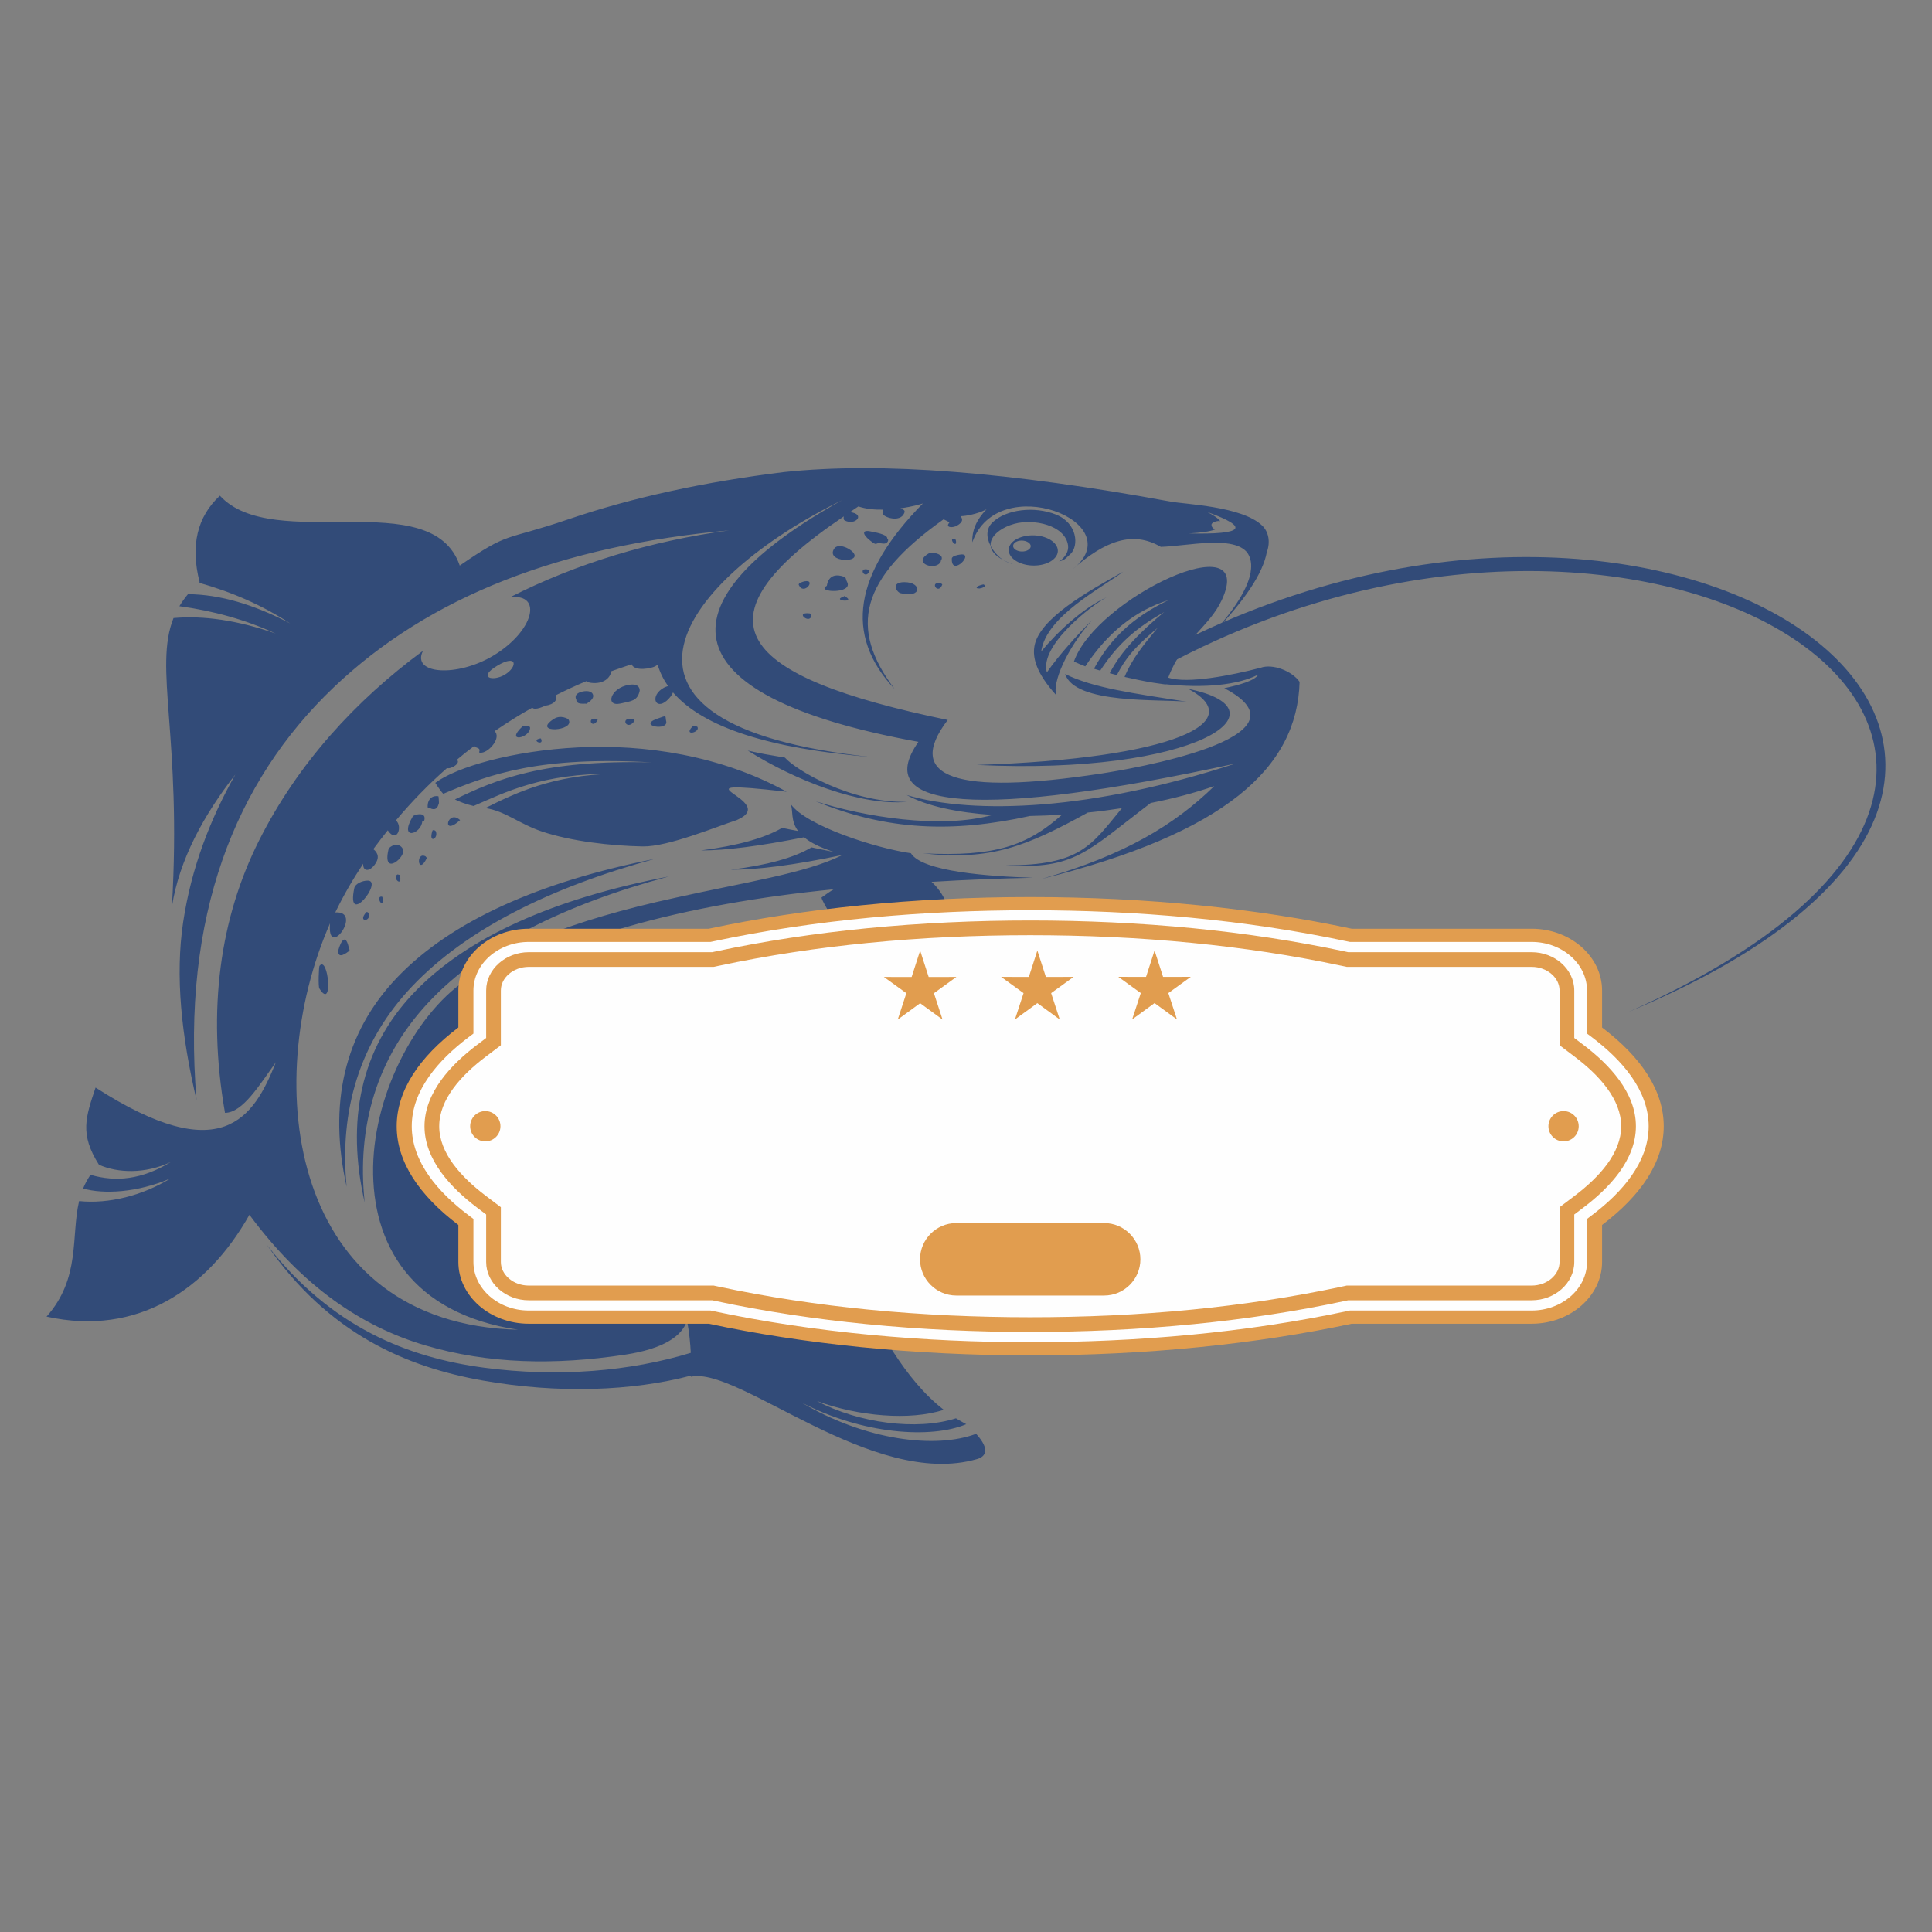
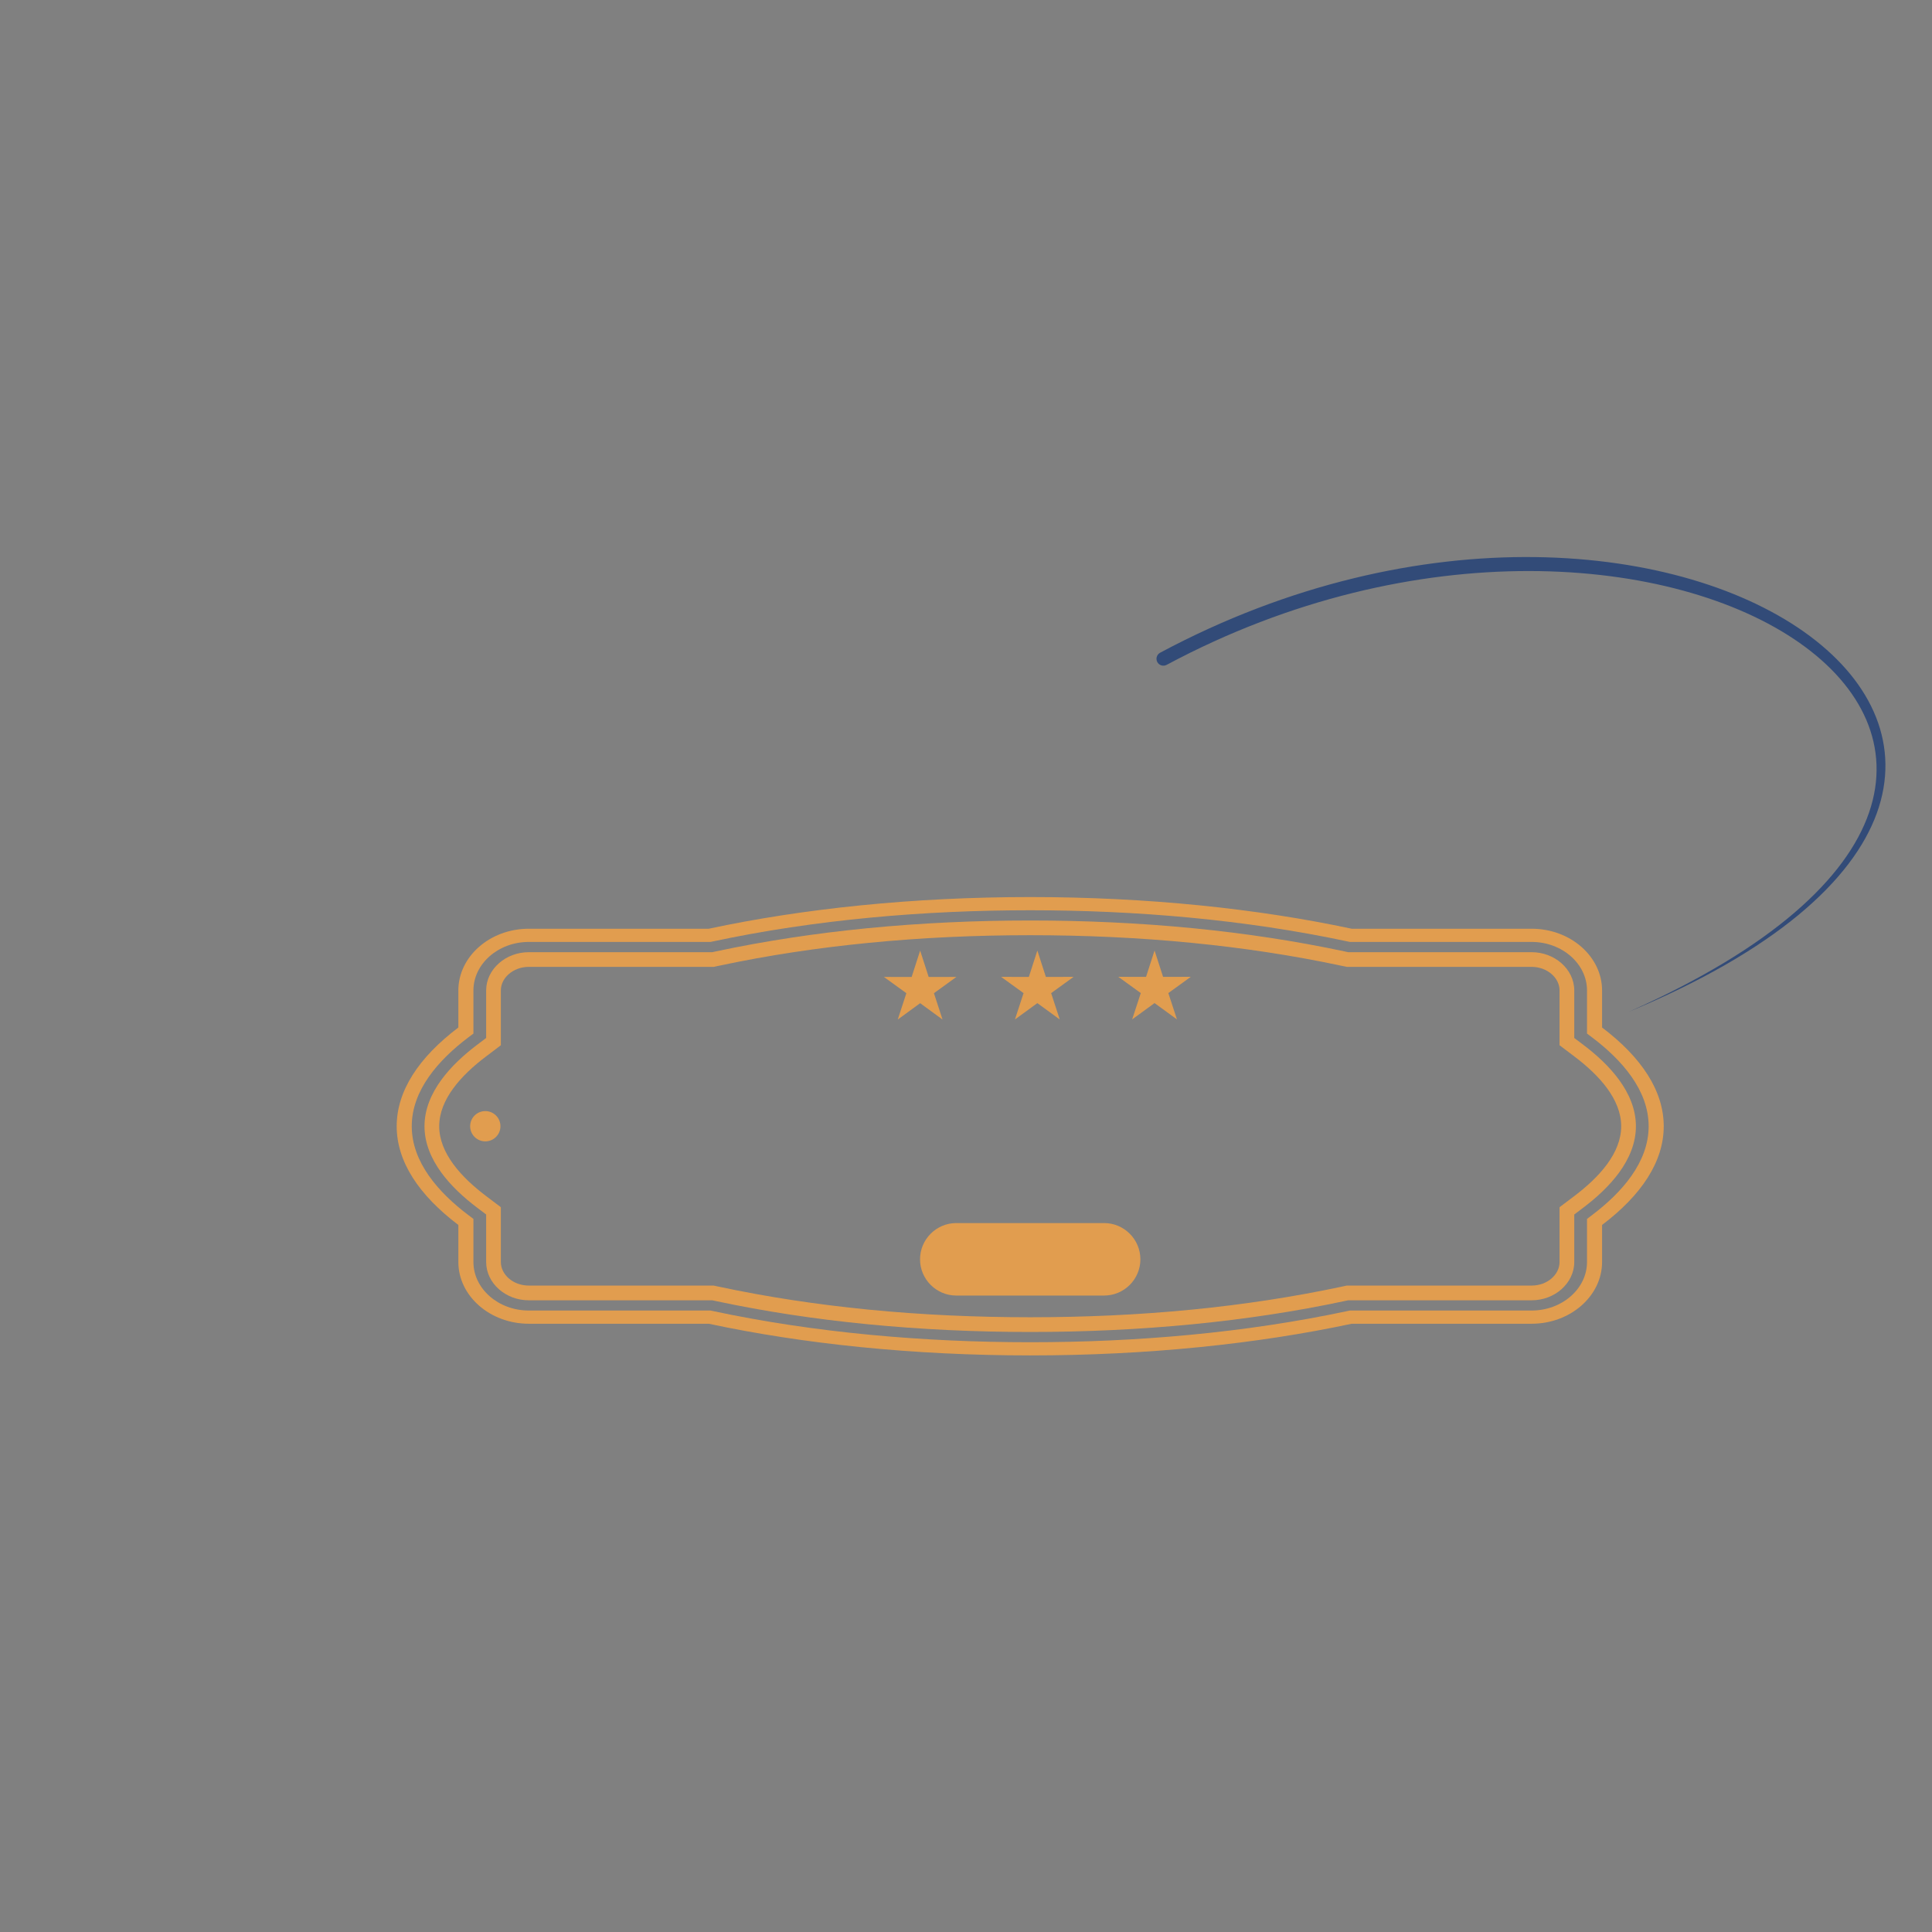
<svg xmlns="http://www.w3.org/2000/svg" xml:space="preserve" width="12in" height="12in" version="1.1" style="shape-rendering:geometricPrecision; text-rendering:geometricPrecision; image-rendering:optimizeQuality; fill-rule:evenodd; clip-rule:evenodd" viewBox="0 0 12000 12000">
  <rect x="0" y="0" width="12000" height="12000" fill="#808080" stroke="none" />
  <defs>
    <style type="text/css">  .fil1 {fill:#FEFEFE} .fil2 {fill:#E19D4F} .fil0 {fill:#324B78}  </style>
  </defs>
  <g id="Layer_x0020_1">
    <g id="_2499460148880">
-       <path class="fil0" d="M7497.93 3179.84c43.28,21.91 69.9,41.1 81.29,57.9 -2.28,-0.53 8.61,0.69 -5.9,-1.44 -14.52,-2.29 -48.5,8.57 -48.5,22.7 -0.26,14.25 9.14,22.44 22.17,29.68 -32.27,12.38 -86.7,20.57 -163.57,24.46 344.17,7.81 381.81,-37.07 114.51,-133.29zm-3525.07 1112.45c1.6,-7.28 2.4,-49.6 -65.87,-38.7 -117.17,18.67 -149.97,138.02 -53.06,116.22 68.42,-15.31 105.1,-16.53 118.93,-77.52l0 0zm-288.79 25.79c-6.48,-30.09 -48.38,-29.29 -77.94,-19.46 -45.71,15.31 -27.58,45.14 -26.74,45.41 -0.84,36.68 51.46,24.07 63.16,27.16 17.98,-11.43 46.21,-31.2 41.52,-53.11l0 0zm28.34 152.8c-2.67,-2.29 -4.69,-3.46 -6.44,-5.64 -67.88,-12.91 -26.36,70.97 6.44,5.64l0 0zm227.92 7.66c2.7,-3.73 -1.18,-10.48 -4.95,-11.39 -91.01,-20.57 -42.63,79.27 4.95,11.39l0 0zm197.44 0.42c-8.5,-32.8 11.66,-39.5 -58.89,-13.83 -118.93,43.54 75.12,77.41 58.89,13.83l0 0zm194.96 37.37c-2.4,-5.94 -26.59,-9.03 -32.38,-2.97 -57.25,59.92 46.25,37.48 32.38,2.97l0 0zm-802.14 -48.11c-2.13,-3.09 -47.96,-30.67 -90.97,-2.7 -143.27,92.98 138.39,77.02 90.97,2.7l0 0zm-238.12 52.95c0.26,-17.75 -40.3,-16 -47.43,-9.3 -111.16,104.95 46.21,73.52 47.43,9.3l0 0zm68.8 69.48c-2.29,-5.68 -3.5,-4.57 -9.41,-3.24 -55.77,11.81 27.43,47.43 9.41,3.24l0 0zm-655.52 571.4c-2.7,-5.1 -17.75,-9.3 -19.92,-2.02 -27.66,86.66 42.36,46.36 19.92,2.02l0 0zm151.96 -68.15c-78.32,-72.68 -119.31,109.79 0,0l0 0zm-355.41 179.27c-25.41,-47.58 -84.42,-18.02 -89.25,2.97 -41.11,174.81 114.35,44.07 89.25,-2.97l0 0zm149.14 55.65c-3.2,-3.13 -5.49,-6.06 -8.46,-9.94 -63.43,-32.54 -47.05,126.31 8.46,9.94l0 0zm-168.11 105.59c-5.37,-0.65 -8.99,-1.6 -14.89,-3.09 -36.3,20.57 35.05,86.82 14.89,3.09l0 0zm-198.73 35.35c-36.3,-0.26 -78.51,20.46 -83.88,45.98 -53.33,252.9 181.7,-45.3 83.88,-45.98l0 0zm7.39 205.9c-1.37,-7.01 -12.8,-14.4 -17.37,-9.14 -55.62,62.36 28.38,60.87 17.37,9.14l0 0zm-128.91 235.04c14.4,-6.06 4.99,-18.02 3.39,-25.41 -27.16,-119.46 -64.8,14.4 -64.8,15.46 -7.13,66.51 59.81,10.48 61.41,9.94l0 0zm-178.74 88.95c-3.89,5.11 -8.83,126.59 -0.65,139.77 89.63,145.4 54.55,-211.23 0.65,-139.77l0 0zm393.24 -410.27c0,-2.28 -0.26,-19.5 -5.79,-20.15 -40.72,-4.31 6.85,77.52 5.79,20.15l0 0zm348.86 -601.23c0,0 -0.95,-42.2 -4.04,-42.63 -71.62,-9.67 -69.22,72.19 -63.96,72.72 27.69,3.35 10.32,3.24 25.1,6.44 33.07,7.54 37.52,-21.75 42.89,-36.53l0 0zm-103.35 111.65c3.89,0.27 7.66,1.22 11.01,0.54 20.84,-65.3 -64.38,-39.09 -69.6,-30.36 -91.54,154.01 52.69,113.71 58.59,29.83l0 0zm2021.82 -437.7c290.69,183.04 698.94,345.24 990.43,318.39 -349.02,8.04 -691.55,-197.02 -760.08,-274.85 -129.29,-22.02 -130.2,-21.48 -230.35,-43.54l0 0zm2227.87 -952.11c-145.29,66.78 -302.24,211.54 -405.7,336.25 31.16,-220.41 377.62,-395.11 508.51,-495.1 -225.25,125.52 -520.36,292.03 -550.45,461.89 -12.5,70.55 9.14,165.56 135.73,305.32 -25.68,-74.43 60.61,-285.17 222.39,-466.99 -93.1,93.56 -201.02,211 -281.13,324.82 -47.85,-168.64 282.77,-419.83 370.65,-466.19l0 0zm509.04 569c376.29,203.04 -84.8,432.7 -1314,472.21 1364.82,65.6 1948.57,-342.12 1314,-472.21l0 0zm-766.14 -92.61c61.41,189.74 589.69,154.55 754.98,172.03 -330.99,-52.04 -581.46,-85.48 -754.98,-172.03l0 0zm-222.12 -776.19c16.26,-15.73 8.61,-36.3 -17.07,-46.78 -25.83,-10.48 -58.74,-6.74 -75.01,8.99 -16.26,15.73 -9.67,36.84 16.15,47.31 25.79,10.47 59.5,6.32 75.92,-9.52l0 0zm240.14 -23.93c5.37,37.22 -15.31,73.75 -55.66,101.71 27.85,-12.76 19.77,2.55 71.5,-47.58 51.73,-49.98 43.54,-190.28 -90.55,-244.3 -134.13,-54.02 -310.2,-32.38 -394.31,48.49 -84.11,80.91 18.13,216.64 88.83,245.4 70.81,28.76 14.63,4.57 21.9,7.28 -3.77,-0.95 -6.7,-2.02 -10.21,-3.5 -193.93,-78.2 -107.23,-201.17 34.67,-240.14 121.1,-33.48 315.41,8.46 333.81,132.64l0 0zm-86.81 84.38c45.29,-43.12 23.24,-101.33 -47.58,-129.94 -70.67,-28.76 -165.56,-16.8 -210.7,26.06 -45.03,43.01 -23.39,101.18 47.69,130.09 71.08,28.87 165.44,17.22 210.58,-26.21l0 0zm-610.26 -117.44c-2.02,-1.37 -4.69,-3.5 -7.24,-5.79 -45.56,-10.36 20.42,70.7 7.24,5.79l0 0zm-93.52 134.93c0.53,-2.17 1.22,-4.3 0.8,-5.94 28.91,-38.55 -53.22,-57.9 -76.19,-44.34 -106.59,62.78 48.8,110.36 75.39,50.28l0 0zm9.67 142.59c-1.87,-2.02 -2.97,-3.93 -5.52,-6.06 -79.8,-21.52 -21.48,76.72 5.52,6.06l0 0zm254.66 -0.84c-72.95,16.42 -35.08,37.79 3.62,16.26 3.93,3.24 10.89,-14.09 -3.62,-16.26l0 0zm-490.23 -14.09c-86.81,0.27 -48.26,61.94 -24.07,68.26 133.86,35.46 135.73,-68.8 24.07,-68.26l0 0zm-204.52 -313.93c-60.34,-14.52 -58.74,15.2 -8.07,55.65 49.44,39.5 27.01,8.46 71.23,17.6 42.7,8.88 46.74,-27.81 34.78,-30.93 2.97,-26.21 -85.33,-39.35 -97.94,-42.32l0 0zm-114.09 128.87c-25.94,-30.09 -96.11,-58.06 -118.39,-21.48 -52.04,85.06 177.52,89.75 118.39,21.48l0 0zm-38.32 181.56c-7.24,-12.5 -4.42,-25.37 -16.11,-29.56 -103.23,-37.06 -107.5,55.24 -108.45,55.77 -74.74,41.41 170.28,52.83 124.57,-26.21l0 0zm-261.93 -1.75c-6.02,1.1 -42.59,10.09 -36.8,22.85 31.69,68.53 110.47,-36.42 36.8,-22.85l0 0zm252.52 95.57c-13.71,-7.81 -2.55,-3.35 -14.36,0.8 -71.5,24.99 81.98,37.75 14.36,-0.8l0 0zm-211.8 115.84c0.42,-6.21 -4.15,-11.43 -11.01,-12.11 -97.83,-10.32 6.85,72.46 11.01,12.11l0 0zm361.93 -276.98c-2.56,-2.17 -5.26,-4.31 -8.61,-6.86 -69.6,-17.33 -15.85,70.55 8.61,6.86l0 0zm560.09 -100.11c-7.39,1.18 -48.5,6.7 -49.18,24.83 -4.3,119.77 150.13,-42.32 49.18,-24.83l0 0zm-1385.62 1649.19c287.04,-122.43 -455.45,-263.53 310.43,-176.45 -408.29,-225.93 -884,-295.95 -1292.94,-275.49 -411.64,20.53 -757.15,122.13 -889.22,220.26 0,0 28.34,45.83 49.45,68.11 289.47,-122.7 602.3,-235.3 1297.5,-195 -675.85,-17.45 -969.33,105.63 -1225.09,229.97 29.87,15.43 68.95,29.56 115.84,40.83 195.69,-84.68 423.98,-203.07 872.19,-200.79 -383.15,9.14 -612.81,120.41 -799.09,213.7 124.19,18.13 207.76,97.67 354.8,146.59 179.54,59.69 426.27,88.19 623.29,91.65 156.8,2.97 465.62,-126.06 582.83,-163.39l0 0zm-509.62 240.94c-714.79,141.52 -1262,384.86 -1598.1,735.36 -332.33,346.46 -428.97,791.24 -314.73,1300.86 -46.09,-474.27 80.61,-902.55 409.05,-1247.11 333.02,-349.55 848.8,-609.84 1503.78,-789.11l0 0zm88.42 109.1c-712.35,136.03 -1257.28,376.82 -1588.96,727.85 -325.36,344.44 -416.59,789.64 -300.06,1296.93 -50.4,-472.47 74.28,-899.16 396.82,-1243.45 327.76,-349.55 840.19,-606.6 1492.2,-781.34l0 0zm703.51 -302.08c32.15,6.7 65.86,13.98 99.2,19.5 -48.53,-65.6 -28.91,-129.02 -46.36,-168.15 95.54,136.94 537.27,277.13 747.06,306.16 71.2,115.27 487.26,144.03 758.48,152.26 -207.5,4.54 -419.03,12.76 -630.14,25.64 190.54,170.17 199.15,584.85 -84.8,1039.61 -27.54,-30.89 -50.66,-60.72 -69.63,-88 81.06,-114.4 150.66,-254.81 209.67,-421.05 -79.31,150.24 -162.09,271.07 -247.27,362.04 -10.89,-18.97 -19.92,-39.12 -26.09,-57.52 88.15,-77.94 145.41,-180.07 171.08,-303.46 -43.01,111.16 -105.63,188.15 -190.01,226.85 -13.03,-71.62 -15.73,-133.98 -70.7,-175.23 -181.93,-136.41 -374.8,-458.8 -375.6,-485.81 26.21,-18.67 50.4,-36.3 75.65,-51.2 -914.63,89.63 -1763.39,310.16 -2181.74,649.34 -83.61,78.36 -123.39,152.94 -135.73,242.58 -34.4,254.5 204.11,449.93 720.58,386.88 0,0 27.12,145.56 -111,199.84 76.72,39.12 199.42,94.74 312.29,224.14 80.91,92.45 167.57,72.57 144.19,98.93 -345.74,388.63 -1131.76,227.11 -1300.17,-332.75 67.88,548.28 565.77,928.34 1220.22,683.48 116.11,46.24 234.39,129.44 317.85,224.83 -50.81,-99.31 -121.37,-199.15 -219.19,-288.37 283.42,-129.56 179.95,-956.04 646.52,-1324.78 10.48,-8.34 23.77,-16.11 36.42,-22.06 -80.76,402.91 -223.87,808.19 -462.95,1220.78 288.94,-455.18 485.54,-865.6 594,-1232.21 29.56,10.63 56.15,32.42 74.97,67.08 13.3,24.46 18.82,49.6 18.67,77.25 -74.85,322.12 -335.68,773 -581.19,1083.16 206.01,-236.52 396.29,-440.36 534.57,-641.42 1.91,14.4 4.19,28.61 6.85,43.43 61.41,322.65 221.9,634.68 222.01,643.02 0,24.72 -9.26,59.92 -26.59,99.31 52.95,12.07 96.49,29.83 122.55,48.65 0.54,0.42 1.22,1.07 1.22,1.07 -233.32,137.9 -514.19,258.16 -829.98,260.07 362.84,17.33 672.46,-70.17 899.46,-174.32 22.17,36.42 46.48,79.81 70.67,129.14 -284.1,93.25 -630.41,164.11 -997.41,98.93 411.07,93.52 779.05,63.69 1051.96,7.5 123.65,245.25 287.34,567.79 534.6,759.55 -208.18,68.41 -532.05,40.45 -787.09,-54.13 259.07,137.18 619.63,184.64 862.74,106.97 19.77,12.07 41.79,24.57 63.96,36.53 -215.53,90.97 -641.8,65.06 -1025.74,-136.11 402.46,239.04 838.82,289.97 1087.04,195.76 89.63,98.78 58.47,141.78 5.79,156.98 -649.38,187.35 -1480.55,-576.51 -1776.19,-511.6 -0.8,-0.15 -1.22,-1.9 -1.49,-6.59 -362.15,95.28 -820,113.67 -1291.18,30.52 -475.45,-84 -961.79,-291.23 -1341.7,-842.9 401.96,515.1 878.48,700.05 1347.64,762.79 461.73,61.67 910.7,22.32 1284.86,-92.04 -2.82,-56.07 -8.76,-124.61 -23.28,-199.84 -31.31,96.34 -145.94,174.96 -385.81,211.38 -435.52,65.98 -849.03,57.79 -1240.52,-58.06 -392.4,-116.11 -759.28,-362.43 -1091.72,-811.02 -259.54,461.2 -692.93,758.06 -1260.02,632.43 213.29,-240.03 150.51,-497.92 202.13,-717.65 183.04,18.97 394.27,-33.87 568.31,-141.1 -207.5,90.05 -419.14,99.04 -543.33,63.04 11.69,-30.13 27.54,-57.52 45.67,-85.1 156.45,45.83 318.39,30.93 500.47,-80.22 -161.25,76.61 -333.13,68.95 -447.9,17.64 -121.1,-190.7 -81.87,-296.6 -20.99,-479.37 782.14,502.99 981.29,192.3 1120.26,-157.78 -99.73,138.01 -205.48,314.46 -316.33,314.88 -112.76,-643.17 -29.03,-1213.09 211.23,-1690.86 241.25,-479.87 600.32,-870.55 1018.51,-1178.96 -74.17,146.2 211.42,165.7 437.17,29.71 250.08,-150.66 310.69,-387.19 103.61,-362.46 414.99,-210.85 873.52,-348.86 1360.93,-415.37 -1040.83,95.27 -1860.19,406.38 -2458.07,976.83 -610.91,582.98 -944.84,1418.99 -850.25,2561.41 -93.52,-398.31 -133.29,-769.91 -82.93,-1105.59 50.82,-337.59 168.8,-640.89 323.87,-915.96 -195.23,250.09 -348.06,528.13 -393.74,820.16 61.83,-1057.21 -114.09,-1482.15 9.94,-1792.31 187.61,-16.69 399.15,14.36 634.03,96.07 -185.71,-85.21 -385.43,-140.83 -597.61,-169.59 15.05,-24.61 32.91,-50.82 53.37,-74.74 195.65,1.48 405.85,62.24 634.83,181.7 -171.08,-111.38 -360.29,-195 -566.04,-252.26 1.22,-1.18 3.09,-2.4 3.51,-3.88 -58.06,-227.23 -15.47,-406.23 125.9,-537.28 333.28,363.38 1316.44,-73.25 1489.8,434.08 315.53,-217.32 267.95,-148.91 676.77,-288.14 398.99,-135.84 845.68,-232.07 1336.21,-292.56 305.44,-32.38 656.47,-32.65 1056.8,-1.22 398.72,31.2 848.23,92.6 1346.53,184.79 89.9,16.53 441.35,28.65 566.87,147.96 40.57,38.32 53.48,101.48 29.3,167.46 -24.07,129.14 -134.66,296.6 -332.48,501.54 138.01,-154.28 215,-280.33 231.95,-376.02 0.38,-1.48 0.95,-3.62 0.53,-5.26 7.93,-45.56 1.48,-84.91 -20.04,-117.59 -84.11,-111.01 -374.8,-41.79 -537.92,-37.22 -175,-102.24 -348.21,-37.22 -549.23,140.57 373.43,-293.74 -465.81,-619.36 -621.54,-168.91 -3.24,-72.46 25.37,-140.3 88,-204.79 0,0 -69.87,38.02 -160.45,42.85 12.11,17.07 17.75,34.67 -22.17,58.17 -27.16,16 -76.19,13.33 -48.38,-17.98 -2.13,-6.74 -20.3,-12.91 -35.62,-20.84 -517.92,367.26 -591.98,673.54 -303.72,1054.51 -316.44,-336.1 -251.84,-719.36 175.27,-1153.13 0,0 -58.89,19.35 -139.12,30.09 17.22,9.79 31.73,9.68 23.01,30.52 -26.09,61.67 -134.01,22.97 -133.17,1.6 0.38,-9.94 1.33,-17.33 3.09,-23.81 -52.57,1.1 -106.59,-3.73 -154.55,-20 -18.13,12.23 -36.15,23.66 -51.88,35.62 99.84,11.43 31.84,88.41 -35.09,50.24 -4.69,-2.67 -6.02,-13.18 -3.35,-23.92 -964.07,649.07 -657.95,994.74 645.34,1264.44 -272.94,357.74 49.71,470.61 955.2,332.48 160.72,-24.46 1351.11,-222.54 762.52,-529.88 91.92,-19.35 190.7,-46.78 210.85,-84.53 -126.2,65.71 -338.39,85.33 -574.38,60.19 -0.15,0.69 -0.42,1.49 -0.42,1.49 -25.91,-3.77 -52.53,-7.54 -79.96,-11.54l0 0c-58.32,-9.83 -118.24,-22.32 -175.61,-35.62 46.63,-112.49 117.02,-198.09 205.59,-305.2 -112.87,96.91 -188.41,165.7 -253.17,293.78 -14.93,-4.04 -29.71,-7.81 -44.34,-11.69 70.93,-139.23 195.8,-261.51 337.97,-380.06 -166.93,95.31 -284.22,190.96 -397.13,364.06 -13.3,-3.5 -26.32,-7.66 -38.82,-11.7 100.38,-186.24 242.96,-320.9 462.95,-426.11 -204.52,63.16 -376.67,200.07 -516.85,411.33 -24.46,-9.26 -47.85,-19.35 -70.55,-29.83 137.33,-395.11 1141.32,-865.3 919.08,-383.79 -79.04,171.08 -242.46,243.23 -333.28,483.52 117.44,40.57 394.95,-14.51 573.69,-61.18 74.17,-26.85 195.54,19.92 242.16,87.5 -14.67,533.92 -459.75,940.04 -1605.91,1225.06 521.16,-147.96 830.52,-338.5 1075.76,-577.31 -118.02,40.99 -252.94,76.87 -394.57,104.68 -396.56,301.02 -470.23,414.99 -898.51,387.03 462.15,0.54 529.08,-123.61 719.67,-354.92 -70.82,10.89 -141.25,20.3 -211.8,27.28 -379.91,209.25 -603.67,301.17 -1024.94,253.32 449.24,22.7 649.07,-47.69 865.03,-240.14 -66.66,4.3 -133.71,6.85 -199.69,8.19 -480.06,105.52 -888.04,91.12 -1330.57,-91.39 296.86,95.57 774.06,174.7 1098.35,84.95 -218.12,-14.93 -407.07,-54.02 -533.54,-123.77 210.58,62.36 499.26,85.6 847.85,57.64 346.2,-27.81 752.01,-108.83 1194.69,-253.17 -790.33,171.88 -1357.7,244.72 -1691.13,220.52 -334.35,-24.19 -427.71,-141.78 -278.31,-355.3 -1620.12,-294.31 -1567.21,-894.48 -473.28,-1501.5 -978.36,478.53 -1708.61,1396.13 181.67,1595.82 -630.68,-51.35 -1044.45,-183.31 -1232.71,-401.39 -6.74,16.8 -20.84,35.89 -39.66,52 -70.55,60.72 -106.17,-33.06 -15.85,-81.86 8.99,-4.69 17.6,-6.97 24.72,-9.67 -28.91,-41.37 -50.13,-84.53 -64.49,-132.07 -4.99,3.35 -10.09,6.02 -14.93,9.14 -19.62,11.92 -127.12,35.46 -147.16,-12.11 -42.47,14.36 -84.8,28.07 -126.58,43.39 -4.31,41.14 -48.53,80.53 -122.97,72.03 -16.26,-1.87 -25.41,-5.9 -30.36,-11.01 -65.44,26.89 -128.49,56.72 -190.32,87.5 11.17,27.54 -7.65,57.1 -65.82,65.3 -1.75,0.26 -63.58,32 -80.65,12.23 -81.18,45.02 -158.85,94.89 -233.7,145.56 42.09,41.63 -32.38,127.8 -79.69,133.82 -37.75,4.99 7.81,-18.4 -30.74,-31.01 -7.28,-2.44 -12.53,-6.32 -16,-11.05 -37.37,27.96 -73.25,56.45 -108.6,86.43 28.22,18.93 -36,59.92 -60.72,51.2 -116.79,102.67 -221.47,210.96 -317.55,325.32 43.66,35.89 6.82,147.16 -50.67,61.45 -30.24,37.6 -60.34,77.41 -89.63,116.76 32.76,26.21 37.75,58.74 7.93,97.56 -35.77,46.52 -73.52,39.39 -70.81,-6.97 -64.91,97.82 -123.65,199.42 -173.52,302.77 176.34,-11.96 -53.06,302.39 -32.53,67.73 -439.83,1001.71 -245.63,2488.7 1167.84,2524.05 -666.15,-99.84 -907.77,-535.41 -900.27,-1009.79 7.81,-477.08 282.88,-980.61 601.38,-1178 221.21,-177.29 602.61,-349.02 1280.71,-496.29l0 0c415.26,-93.02 810.33,-151.34 1032.49,-264.37 -300.63,62.78 -532.05,92.6 -692.88,91 226.01,-27.58 393.05,-74.2 501.24,-138.43 47.31,9.94 93.14,19.5 139.76,28.5 -89.1,-28.5 -147.42,-59.12 -185.7,-91.24 -275.11,54.82 -487.45,81.98 -639.97,81.67 226.58,-29.67 394.31,-76.19 503.41,-140.15l0 0zm-1769.45 -1006.97c-125.37,75.12 -25.79,99.46 47.31,55.39 79.54,-48 79.96,-131.57 -47.31,-55.39l0 0z" />
-       <path class="fil1" d="M6398.93 5582.41c723.4,0 1400.7,71.2 1981.67,195.38l1109.48 0c238.65,0 434.07,171.08 434.07,380.44l0 228.33c243.5,184.37 380.02,390.8 380.02,608.78 0,217.82 -136.53,424.09 -380.02,608.35l0 228.71c0,209.1 -195.42,380.44 -434.07,380.44l-1109.48 0c-580.97,124.04 -1258.27,195.27 -1981.67,195.27 -723.55,0 -1400.97,-71.23 -1981.93,-195.27l-1109.36 0c-238.77,0 -434.04,-171.34 -434.04,-380.44l0 -228.71c-243.54,-184.26 -380.06,-390.54 -380.06,-608.35 0,-217.97 136.53,-424.4 380.06,-608.78l0 -228.33c0,-209.36 195.27,-380.44 434.04,-380.44l1109.36 0c581.08,-124.19 1258.38,-195.38 1981.93,-195.38z" />
      <path class="fil2" d="M6398.93 5653.76c-658.22,0 -1334.46,57.64 -1974.66,194.43l-10.9 2.29 -1128.98 0c-189.06,0 -343.87,135.77 -343.87,301.32l0 267.84 -32.53 24.46c-184.64,139.76 -350.5,327.49 -350.5,551.25 0,223.46 165.86,411.33 350.5,550.98l32.53 24.57 0 267.69c0,165.71 154.81,301.32 343.87,301.32l1128.87 0 11.01 2.4c640.2,136.68 1316.28,194.47 1974.66,194.47 658.22,0 1334.3,-57.79 1974.39,-194.47l11.01 -2.4 1129.13 0c188.79,0 343.76,-135.61 343.76,-301.32l0 -267.69 32.38 -24.57c184.64,-139.65 350.46,-327.53 350.46,-550.98 0,-223.76 -165.67,-411.49 -350.46,-551.25l-32.38 -24.46 0 -267.84c0,-165.55 -154.96,-301.32 -343.76,-301.32l-1129.25 0 -10.89 -2.29c-640.2,-136.79 -1316.17,-194.43 -1974.39,-194.43zm0 -81.98c728.77,0 1411.18,71.77 1996.56,196.75l1117.97 0c240.52,0 437.28,172.41 437.28,383.26l0 230.2c245.4,185.71 382.99,393.74 382.99,613.35 0,219.42 -137.59,427.33 -382.99,613.04l0 230.2c0,210.85 -196.76,383.41 -437.28,383.41l-1117.82 0c-585.54,124.98 -1267.95,196.75 -1996.72,196.75 -729.04,0 -1411.44,-71.77 -1996.83,-196.75l-1117.7 0c-240.67,0 -437.43,-172.57 -437.43,-383.41l0 -230.2c-245.51,-185.7 -382.99,-393.62 -382.99,-613.04 0,-219.61 137.48,-427.64 382.99,-613.35l0 -230.2c0,-210.85 196.76,-383.26 437.43,-383.26l1117.7 0c585.39,-124.98 1267.8,-196.75 1996.83,-196.75l0 0z" />
      <path class="fil2" d="M5383.92 5765.68c338.65,-33.18 678.64,-48.38 1015,-48.38 335.95,0 676.24,15.2 1014.89,48.38 317.28,31.31 632.01,78.51 939.46,144.07l20.46 4.46 1139.57 0c71.35,0 136.8,26.06 184.52,68 49.45,43.28 80.23,103.35 80.23,169.59l0 295.23 57.52 43.43c80.34,60.87 160.45,133.82 221.06,217.02 62.74,86.13 104.3,182.77 104.3,287.87 0,104.8 -41.56,201.44 -104.3,287.72 -60.76,83.04 -140.72,155.99 -221.06,216.87l-57.52 43.43 0 295.22c0,66.28 -30.78,126.35 -80.23,169.74 -47.73,41.94 -113.17,68 -184.52,68l-1139.57 0 -20.46 4.31c-307.45,65.71 -622.07,112.76 -939.2,143.92 -338.81,33.33 -679.06,48.53 -1015.16,48.53 -336.37,0 -676.35,-15.2 -1015,-48.53 -317.28,-31.16 -632.17,-78.2 -939.66,-143.92l-20.42 -4.31 -1139.46 0c-71.5,0 -136.79,-26.06 -184.64,-68 -49.44,-43.27 -80.11,-103.46 -80.11,-169.74l0 -295.22 -57.48 -43.43c-80.38,-60.87 -160.49,-133.82 -221.09,-216.87 -62.74,-86.28 -104.42,-182.93 -104.42,-287.72 0,-105.1 41.68,-201.74 104.42,-287.87 60.61,-83.2 140.72,-156.15 221.09,-217.02l57.48 -43.43 0 -295.23c0,-66.24 30.67,-126.31 80.11,-169.59 47.85,-41.94 113.14,-68 184.64,-68l1139.46 0 20.57 -4.46c307.34,-65.56 622.22,-112.76 939.5,-144.07zm1015 43.01c-335.3,0 -672.47,14.93 -1006.17,47.84 -313.24,30.67 -624.74,77.41 -929.52,142.47l-30.51 6.44 -1148.33 0c-48.91,0 -92.98,17.33 -124.72,45.3 -30.09,26.21 -48.76,62.09 -48.76,101.06l0 340.41 -93.83 71.08c-74.7,56.42 -148.33,123.23 -202.5,197.67 -52.15,71.5 -86.55,150.39 -86.55,234.39 0,83.84 34.4,162.74 86.55,234.24 54.17,74.28 127.8,141.1 202.5,197.67l93.83 70.97 0 340.37c0,38.97 18.67,74.85 48.76,101.33 31.73,27.85 75.81,45.03 124.72,45.03l1148.33 0 30.51 6.59c304.79,65.03 616.28,111.69 929.52,142.59 333.7,32.8 670.87,47.58 1006.17,47.58 335.03,0 672.31,-14.78 1006.13,-47.58 313.28,-30.89 624.66,-77.56 929.44,-142.59l30.36 -6.59 1148.44 0c48.8,0 92.87,-17.18 124.57,-45.03 30.13,-26.47 48.8,-62.36 48.8,-101.33l0 -340.37 93.94 -70.97c74.59,-56.46 148.22,-123.39 202.5,-197.67 52.04,-71.5 86.44,-150.54 86.44,-234.24 0,-84 -34.4,-162.89 -86.44,-234.39 -54.13,-74.44 -127.92,-141.25 -202.5,-197.67l-93.94 -71.08 0 -340.41c0,-38.85 -18.67,-74.85 -48.8,-101.06 -31.7,-27.96 -75.77,-45.3 -124.57,-45.3l-1148.44 0 -30.36 -6.44c-304.94,-65.06 -616.31,-111.81 -929.56,-142.47 -333.81,-32.91 -670.98,-47.84 -1006.02,-47.84l0 0z" />
-       <path class="fil2" d="M9711.55 6901.13c-51.89,0 -94.09,42.06 -94.09,94.2 0,51.85 42.21,93.94 94.09,93.94 52,0 94.05,-42.09 94.05,-93.94 0,-52.15 -42.06,-94.2 -94.05,-94.2z" />
      <path class="fil2" d="M3014.27 6901.13c51.89,0 94.09,42.06 94.09,94.2 0,51.85 -42.21,93.94 -94.09,93.94 -52,0 -94.05,-42.09 -94.05,-93.94 0,-52.15 42.06,-94.2 94.05,-94.2z" />
      <path class="fil2" d="M6218.17 6067.53l139.35 100.91 -53.48 163.54 139.12 -101.44 139.08 101.44 -53.48 -163.54 139.5 -100.91 -172.15 0.38 -52.95 -163.92 -52.84 163.92 -172.15 -0.38zm727.97 -0.27l139.5 100.91 -53.63 163.54 139.12 -101.44 139.19 101.44 -53.6 -163.54 139.5 -100.91 -172.15 0.27 -52.95 -163.84 -52.84 163.84 -172.14 -0.27 0 0zm-1230.96 -162.89l-52.83 163.8 -172.26 -0.27 139.46 100.95 -53.48 163.69 139.12 -101.59 139.08 101.59 -53.48 -163.69 139.5 -100.95 -172.15 0.27 -52.95 -163.8 0 0z" />
      <path class="fil2" d="M5939.59 7596.69l918.52 0c123.92,0 225.09,101.33 225.09,225.25 0,123.76 -101.18,224.94 -225.09,224.94l-918.52 0c-123.92,0 -225.09,-101.18 -225.09,-224.94 0,-123.92 101.18,-225.25 225.09,-225.25z" />
      <path class="fil0" d="M7205.25 4054.43c3228.74,-1727.39 6565.81,708.62 2910.39,2230.54 3574.1,-1585.5 215.95,-3806.2 -2868.87,-2155.68 -20.72,11.54 -46.63,4.15 -58.21,-16.53 -11.43,-20.72 -4.04,-46.78 16.69,-58.32z" />
    </g>
  </g>
</svg>